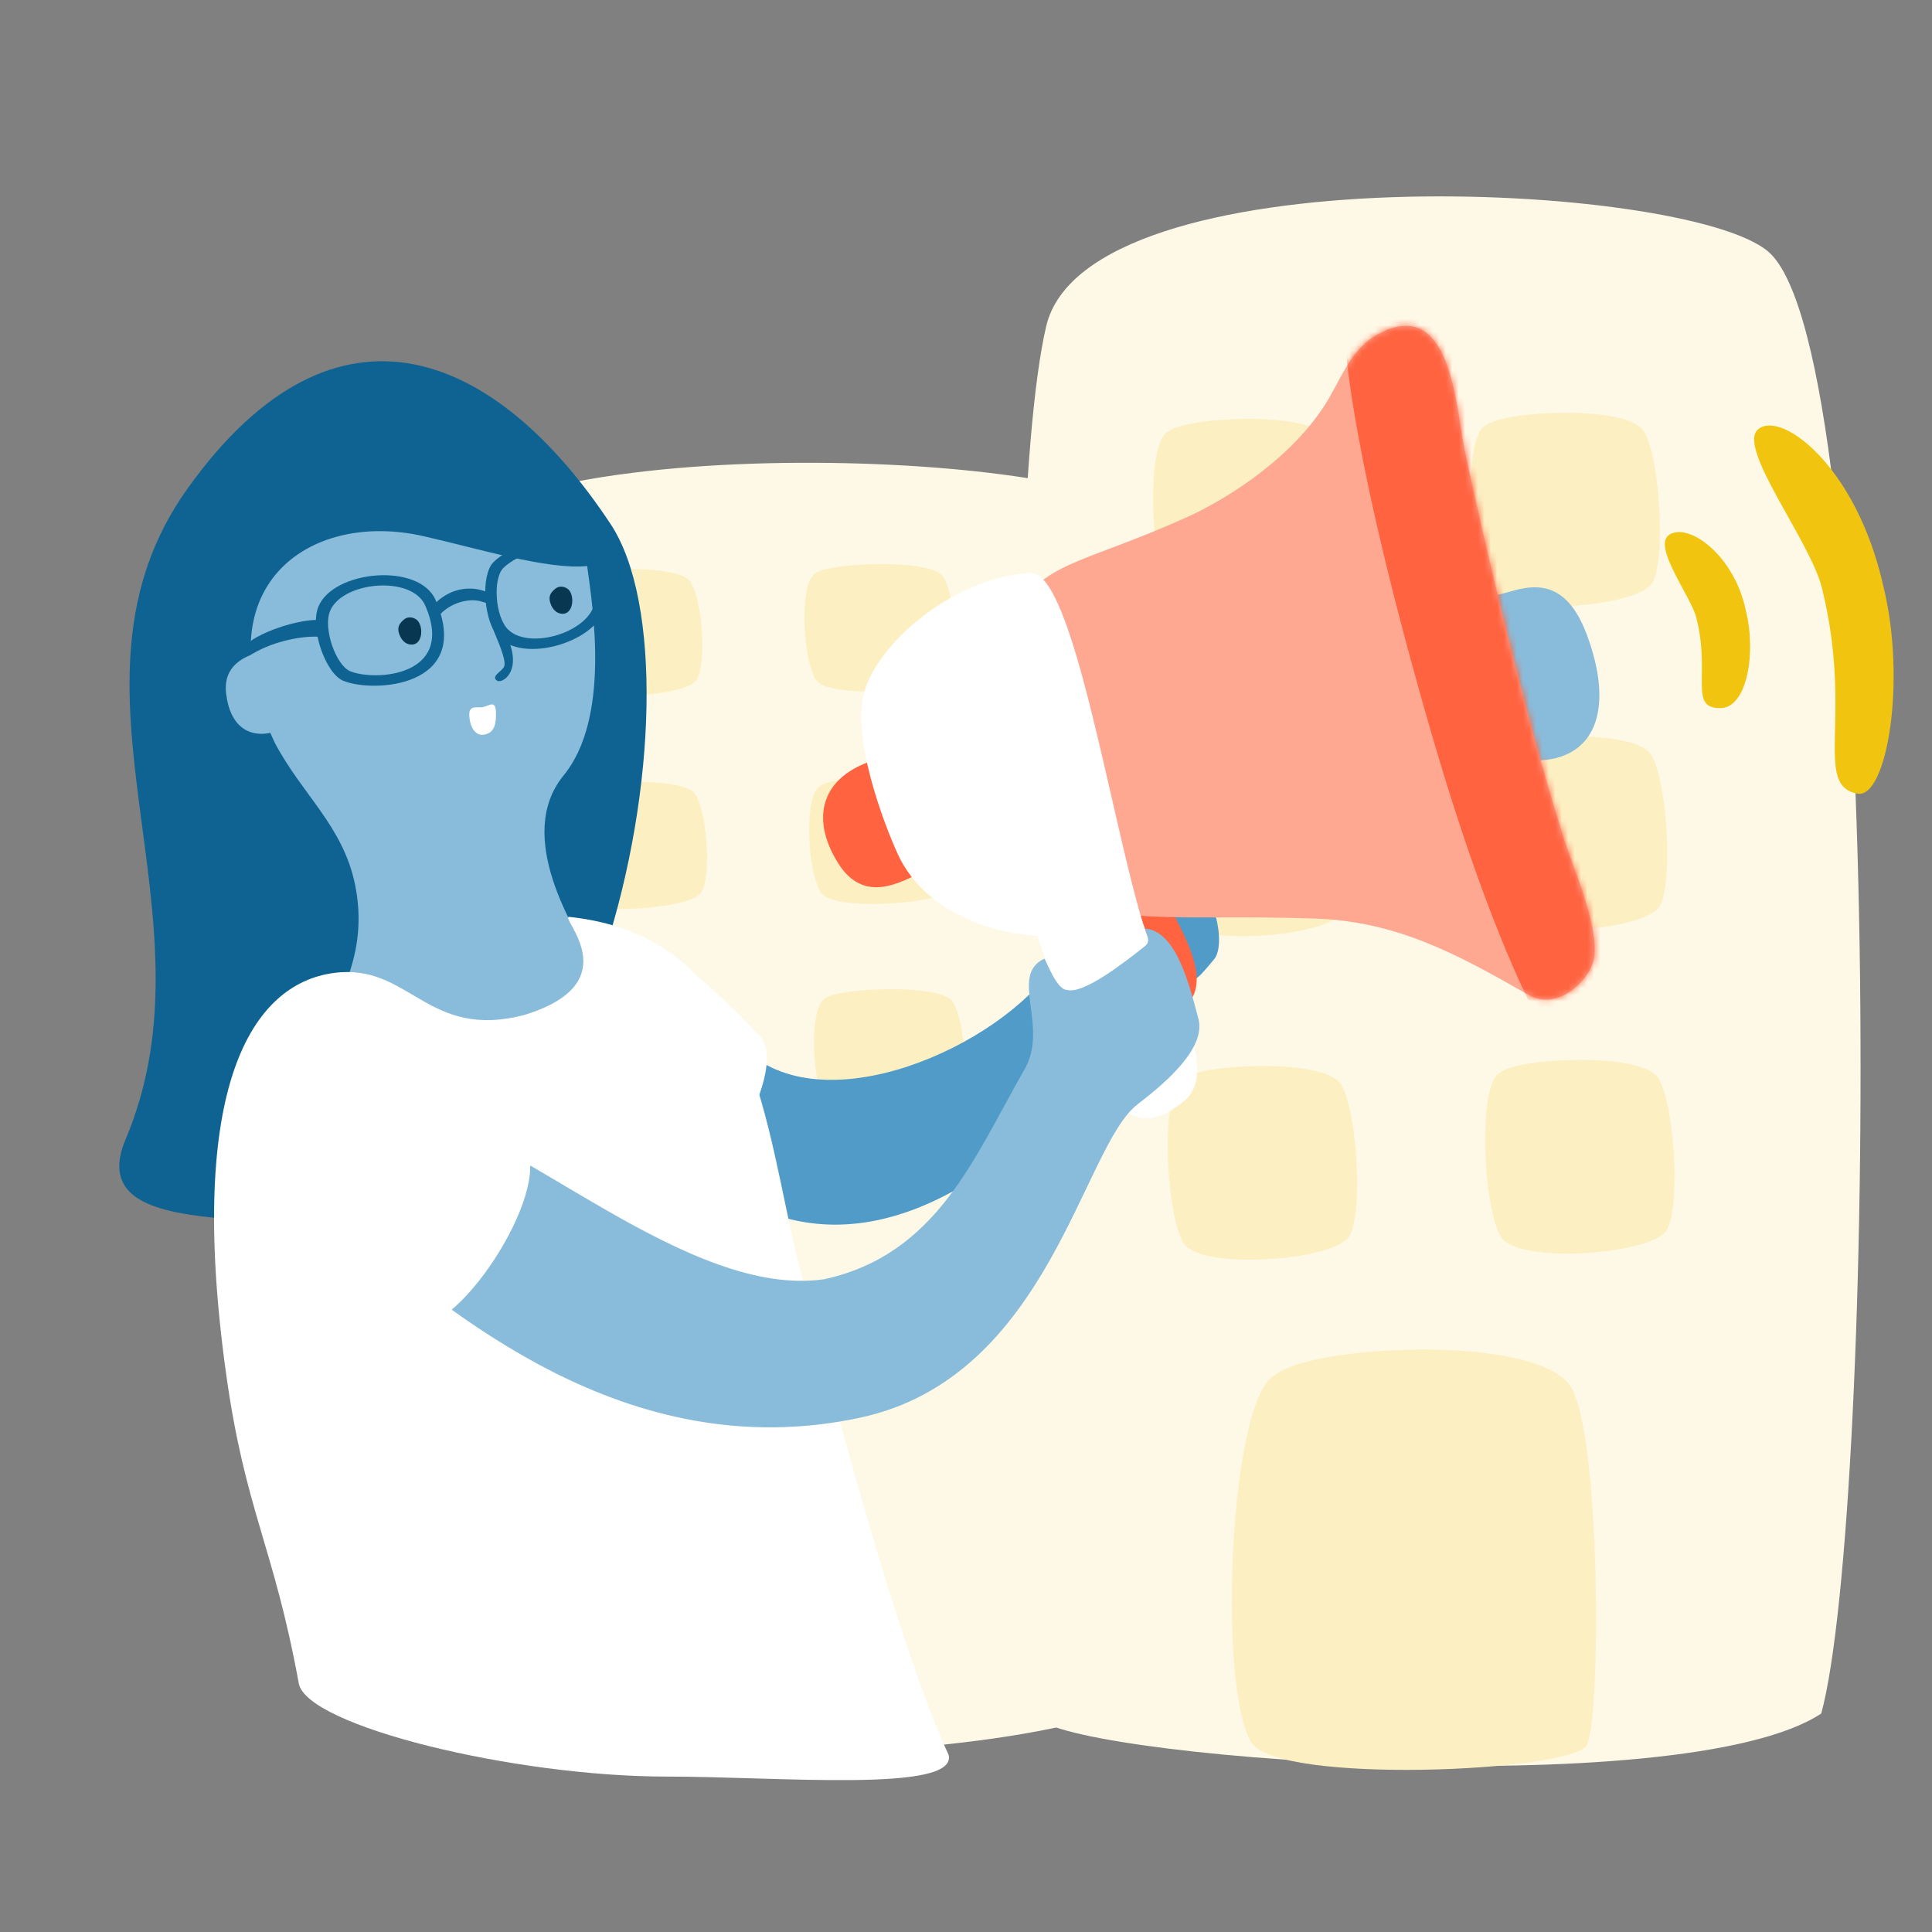
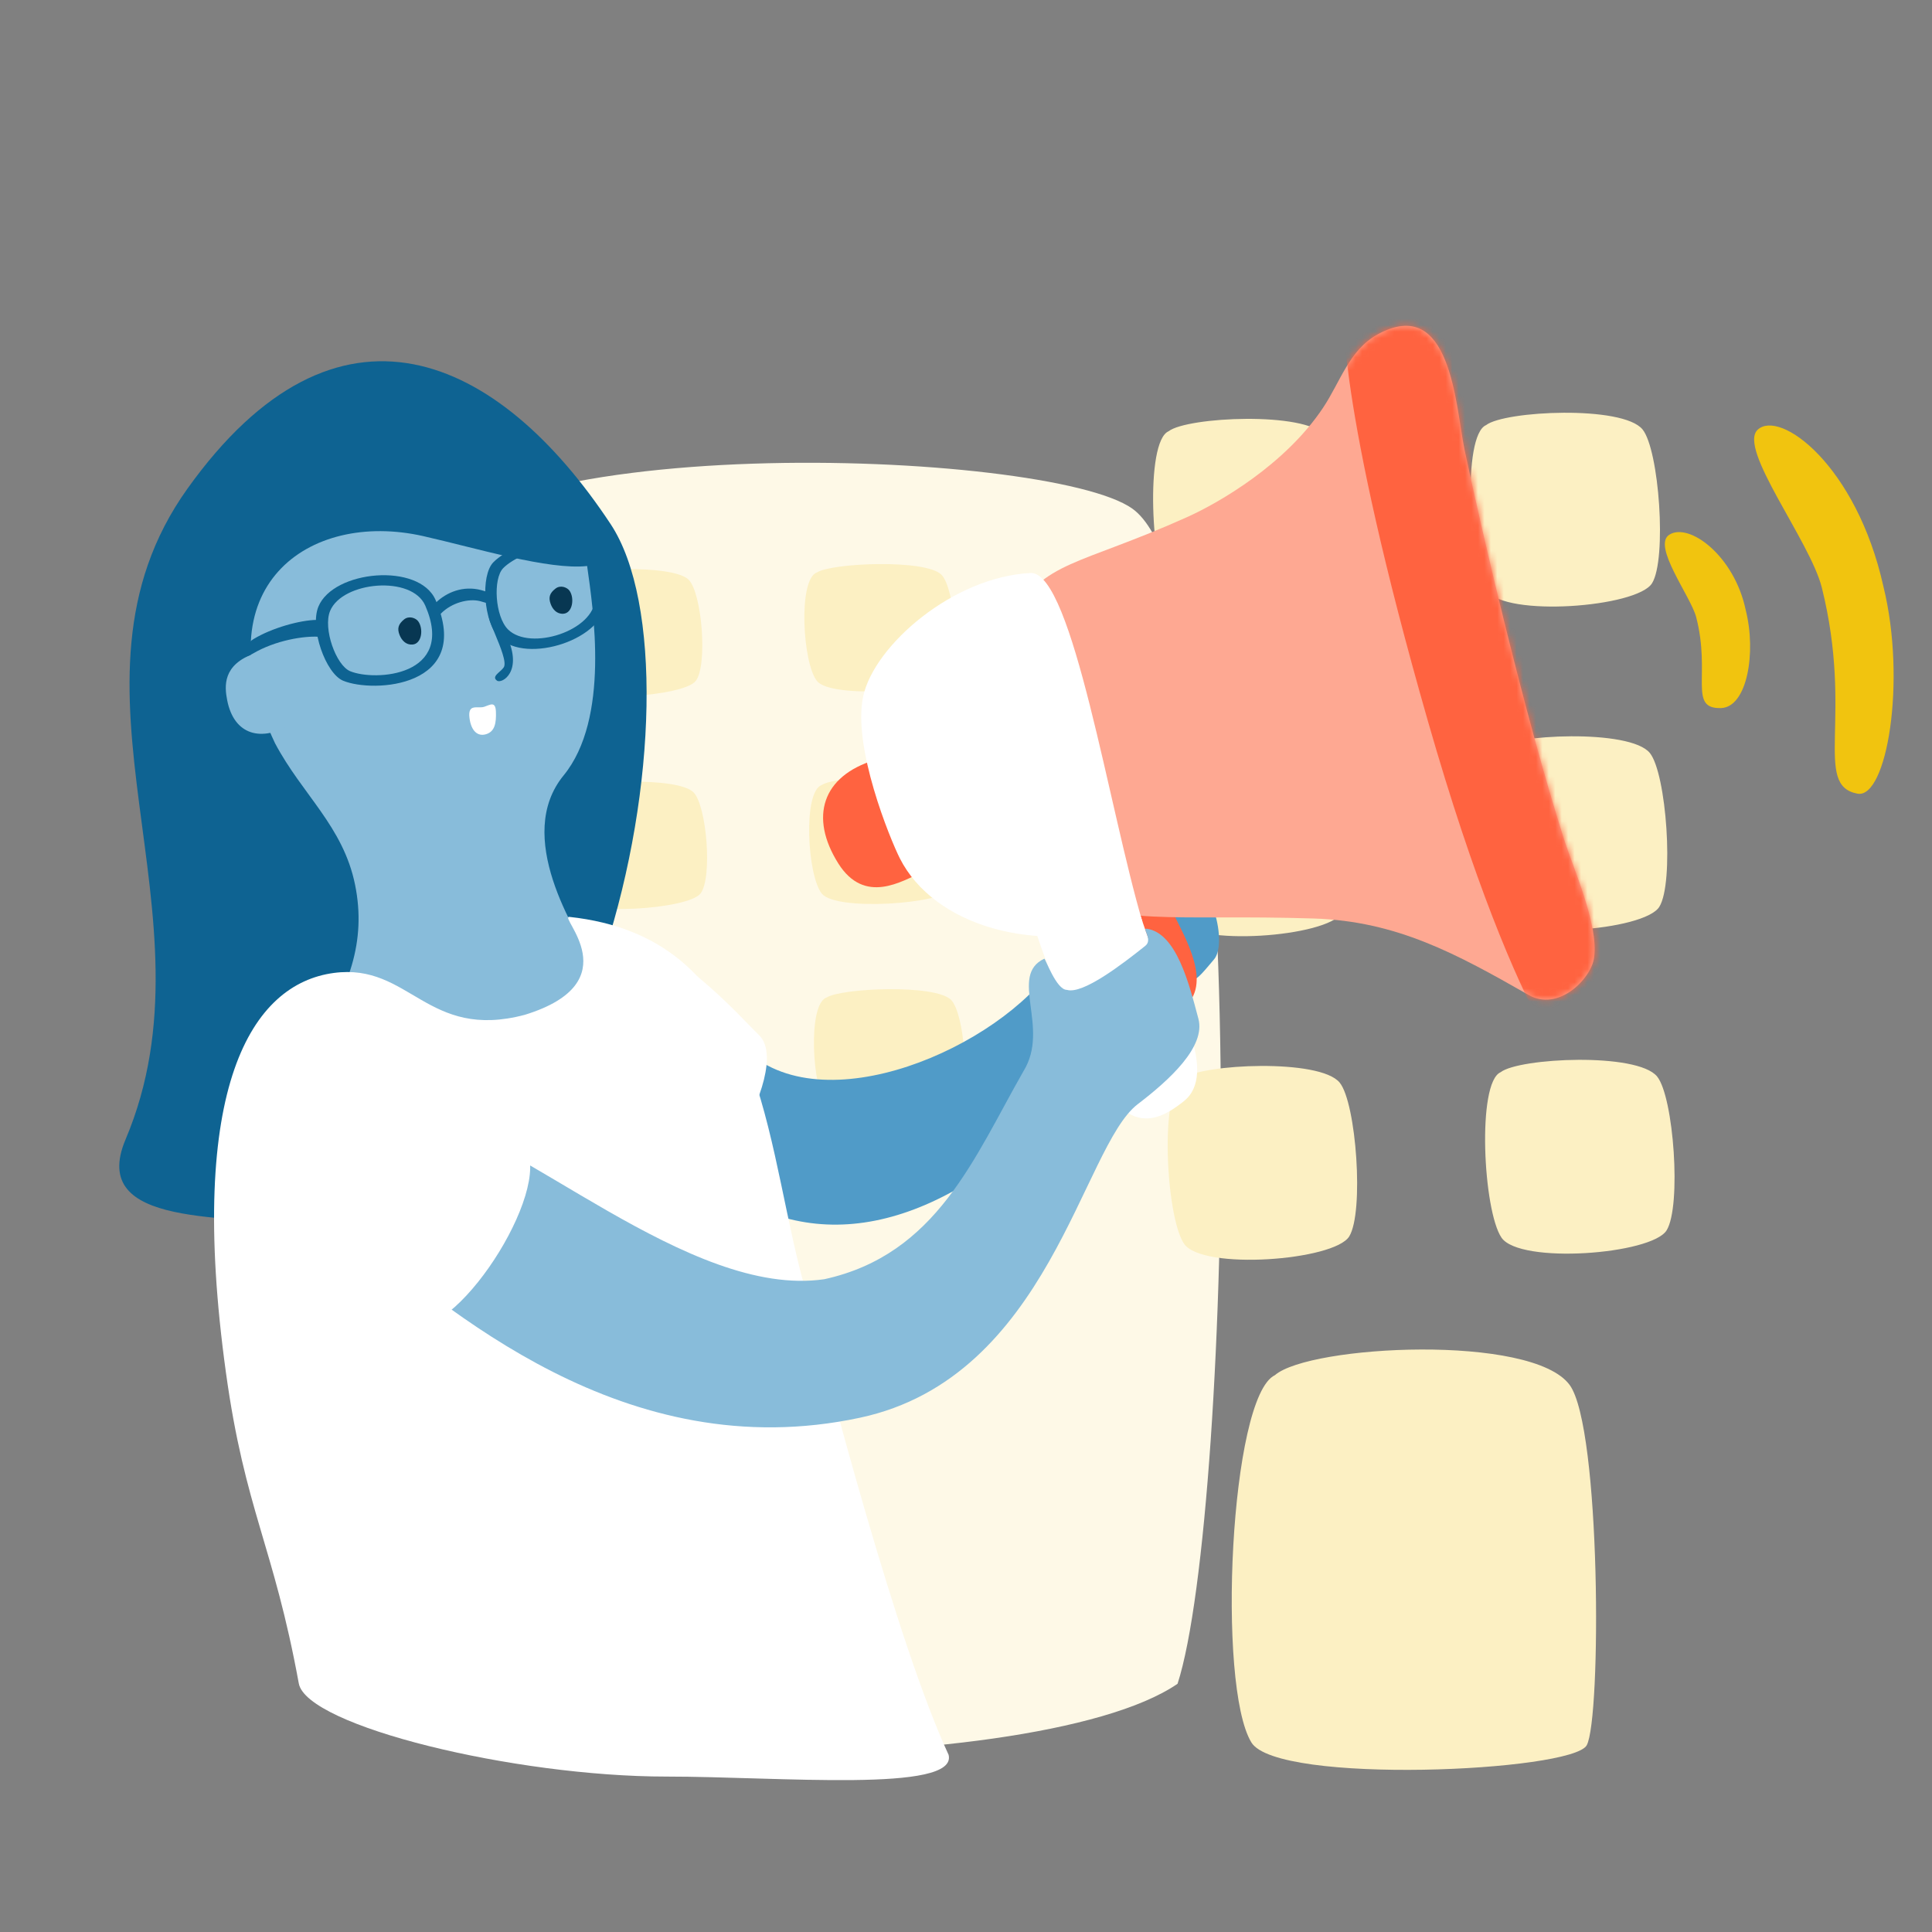
<svg xmlns="http://www.w3.org/2000/svg" width="300" height="300" viewBox="0 0 300 300" fill="none">
  <rect x="0" y="0" width="300" height="300" fill="#808080" stroke="none" />
  <g clip-path="url(#clip0_44_2906)">
    <path fill-rule="evenodd" clip-rule="evenodd" d="M175.834 78.985C194.39 92.232 191.46 234.959 182.849 261.457C160.179 277.011 61.293 275.477 57.881 259.256C56.457 231.532 54.751 118.254 62.869 89.302C69.337 66.235 162.784 69.669 175.834 78.985Z" fill="#FEF9E7" />
    <path fill-rule="evenodd" clip-rule="evenodd" d="M87.629 106.547C85.377 103.817 84.639 90.73 87.602 89.67C89.887 88.195 104.504 87.555 106.948 90.032C108.99 92.101 109.909 103.257 108.047 105.722C106.185 108.187 89.88 109.277 87.629 106.547ZM126.876 105.767C124.625 103.036 123.887 89.95 126.85 88.889C129.135 87.415 143.751 86.775 146.196 89.251C148.238 91.321 149.157 102.477 147.294 104.942C145.432 107.407 129.128 108.497 126.876 105.767ZM127.594 121.896C124.631 122.957 125.369 136.043 127.62 138.773C129.872 141.504 146.176 140.414 148.038 137.949C149.901 135.484 148.982 124.327 146.94 122.258C144.495 119.782 129.879 120.421 127.594 121.896ZM88.372 139.551C86.121 136.821 85.383 123.735 88.346 122.674C90.63 121.199 105.247 120.56 107.691 123.036C109.734 125.105 110.652 136.262 108.79 138.727C106.928 141.192 90.624 142.282 88.372 139.551ZM128.337 154.901C125.374 155.962 126.112 169.048 128.363 171.778C130.615 174.509 146.919 173.419 148.781 170.954C150.644 168.489 149.725 157.332 147.683 155.263C145.238 152.787 130.622 153.426 128.337 154.901ZM89.116 172.557C86.865 169.827 86.126 156.74 89.09 155.68C91.374 154.205 105.991 153.565 108.435 156.042C110.478 158.111 111.396 169.267 109.534 171.732C107.672 174.197 91.367 175.287 89.116 172.557Z" fill="#FCF0C3" />
-     <path fill-rule="evenodd" clip-rule="evenodd" d="M274.534 39.038C293.004 54.615 291.242 235.103 282.801 266.078C261.123 280.378 162.836 272.793 160.72 266.316C159.196 233.867 154.512 84.508 162.454 50.659C168.781 23.692 261.544 28.084 274.534 39.038Z" fill="#FEF9E7" />
    <path fill-rule="evenodd" clip-rule="evenodd" d="M181.599 92.651C178.755 88.482 177.75 68.56 181.465 66.963C184.326 64.732 202.68 63.847 205.764 67.63C208.342 70.792 209.563 87.778 207.239 91.519C204.915 95.259 184.443 96.82 181.599 92.651ZM230.888 91.702C228.044 87.533 227.039 67.61 230.754 66.014C233.614 63.783 251.968 62.897 255.053 66.681C257.631 69.842 258.851 86.828 256.527 90.569C254.203 94.31 233.732 95.871 230.888 91.702ZM231.885 116.254C228.17 117.85 229.176 137.772 232.02 141.942C234.864 146.111 255.335 144.55 257.659 140.809C259.983 137.068 258.762 120.082 256.185 116.921C253.1 113.137 234.746 114.022 231.885 116.254ZM182.731 142.891C179.887 138.722 178.881 118.8 182.597 117.203C185.457 114.972 203.811 114.087 206.896 117.87C209.474 121.032 210.694 138.018 208.37 141.759C206.046 145.499 185.575 147.06 182.731 142.891ZM233.016 166.493C229.301 168.089 230.307 188.012 233.151 192.181C235.995 196.35 256.466 194.789 258.79 191.048C261.114 187.307 259.893 170.321 257.316 167.16C254.231 163.376 235.877 164.262 233.016 166.493ZM183.862 193.131C181.018 188.962 180.013 169.039 183.728 167.443C186.589 165.212 204.943 164.326 208.027 168.11C210.605 171.272 211.826 188.257 209.502 191.998C207.178 195.739 186.706 197.3 183.862 193.131Z" fill="#FCF0C3" />
    <path fill-rule="evenodd" clip-rule="evenodd" d="M197.968 213.535C190.979 216.875 188.94 261.785 194.317 270.569C198.358 277.17 244.106 275.112 246.384 271.006C248.661 266.901 248.608 221.722 243.738 215.059C237.91 207.085 203.345 208.856 197.968 213.535Z" fill="#FCF0C3" />
    <path fill-rule="evenodd" clip-rule="evenodd" d="M172.792 163.133C152.857 187.147 133.591 194.923 117.243 187.406C95.656 188.728 97.934 162.457 113.315 160.091C123.391 175.398 151.162 164.863 162.004 152.116C165.231 148.322 179.687 154.826 172.792 163.133Z" fill="#509BC8" />
    <path fill-rule="evenodd" clip-rule="evenodd" d="M182.089 132.888C188.788 136.86 190.499 146.632 188.521 148.963C185.484 152.537 184.756 153.873 181.916 149.841C176.069 141.533 181.204 139.386 179.604 135.961C178.087 132.717 177.516 131.537 177.763 131.479C179.268 131.135 180.427 131.902 182.089 132.888" fill="#509BC8" />
    <path d="M271.076 94.735C269.311 86.282 262.289 81.102 259.224 83.021C256.48 84.724 262.544 92.599 263.383 95.834C265.706 104.765 262.102 110.111 267.257 109.949C271.291 109.79 272.749 101.347 271.076 94.735Z" fill="#F1C40F" />
    <path d="M292.455 91.064C288.265 72.239 276.38 63.5 272.927 66.731C269.806 69.657 281.041 83.954 282.885 91.213C287.883 111.221 281.477 121.958 288.428 123.239C292.945 124.069 296.089 105.871 292.455 91.064Z" fill="#F1C40F" />
-     <path d="M239.384 118.052C248.075 117.476 250.551 109.553 246.358 98.435C242.572 88.384 236.305 91.476 233.089 92.236C224.222 94.327 226.912 91.631 229.245 106.756C231.811 123.364 232.788 119.436 239.384 118.052Z" fill="#88BCDA" />
    <path d="M135.88 117.999C127.643 120.49 125.651 126.895 130.175 134.081C134.267 140.568 140.08 136.796 143.104 135.477C151.446 131.824 149.014 134.451 146.07 123.891C142.805 112.256 142.063 115.393 135.88 117.999Z" fill="#FF6340" />
    <path d="M168.693 147.135C172.554 157.106 178.533 160.532 183.736 156.519C188.442 152.887 183.958 145.508 182.149 141.752C177.228 131.449 172.361 117.03 165.188 123.091C158.015 129.153 165.141 139.487 168.693 147.135Z" fill="#FF6340" />
    <path d="M165.246 156.55C172.772 175.926 177.869 175.752 183.82 170.998C189.233 166.706 182.609 155.285 180.391 150.639C174.251 137.811 173.126 119.697 164.92 126.858C156.714 134.02 157.72 137.175 165.246 156.55Z" fill="white" />
    <path d="M157.239 95.814C162.061 87.019 167.407 87.896 184.312 80.306C189.404 78.016 199.586 72.096 205.442 63.319C208.135 59.294 209.501 54.34 213.935 51.914C225.288 45.72 226.01 62.915 227.395 69.741C230.288 83.379 236.64 110.609 242.76 130.001C244.314 134.934 248.266 143.561 247.527 148.727C247.068 151.999 241.962 157.182 237.306 154.464C226.184 148.125 216.922 143.037 204.009 142.625C182.065 141.922 173.089 144.033 163.502 138.09C158.89 135.223 153.223 103.152 157.239 95.814Z" fill="#FEA892" />
    <mask id="mask0_44_2906" style="mask-type:alpha" maskUnits="userSpaceOnUse" x="155" y="50" width="93" height="106">
      <path d="M157.239 95.814C162.061 87.019 167.407 87.896 184.312 80.306C189.404 78.016 199.586 72.096 205.442 63.319C208.135 59.294 209.501 54.34 213.935 51.914C225.288 45.72 226.01 62.915 227.395 69.741C230.288 83.379 236.64 110.609 242.76 130.001C244.314 134.934 248.266 143.561 247.527 148.727C247.068 151.999 241.962 157.182 237.306 154.464C226.184 148.125 216.922 143.037 204.009 142.625C182.065 141.922 173.089 144.033 163.502 138.09C158.89 135.223 153.223 103.152 157.239 95.814Z" fill="#FF9279" />
    </mask>
    <g mask="url(#mask0_44_2906)">
      <path d="M208.612 47.482C208.612 47.482 207.391 62.005 221.755 112.076C236.119 162.147 246.84 170.36 246.84 170.36L269.455 158.882L228.143 43.133L208.612 47.482Z" fill="#FF6340" />
    </g>
    <path d="M134.043 108.099C132.33 115.975 138.227 130.316 139.736 133.302C144.947 143.572 160.671 148.702 177.411 143.193C172.203 125.639 166.569 89.028 160.111 88.971C148.008 89.533 135.758 100.215 134.043 108.099Z" fill="white" />
    <path fill-rule="evenodd" clip-rule="evenodd" d="M94.827 81.397C77.398 55.015 52.335 43.36 29.099 75.892C7.115 106.67 34.319 141.885 19.498 176.93C13.595 190.89 35.851 188.396 47.997 190.511C91.979 198.171 110.695 105.414 94.827 81.397Z" fill="#0E6392" />
    <path fill-rule="evenodd" clip-rule="evenodd" d="M117.861 160.736C123.45 166.152 108.428 190.489 100.591 189.11C93.703 187.899 81.701 175.016 79.445 160.726C77.142 146.156 87.591 145.027 95.277 145.325C104.274 145.676 114.721 157.691 117.861 160.736" fill="white" />
    <path fill-rule="evenodd" clip-rule="evenodd" d="M65.708 83.244C47.871 79.216 31.234 91.175 42.705 115.407C46.936 123.396 53.295 128.312 55.138 137.397C56.921 146.186 54.183 153.668 48.627 161.745C46.751 164.472 67.926 170.034 83.182 165.774C93.389 162.925 94.805 153.902 92.484 150.025C89.107 144.38 79.819 129.822 87.514 120.411C94.739 111.575 92.122 94.716 91.17 87.889C85.253 88.558 73.831 85.078 65.708 83.244" fill="#88BCDA" />
    <path fill-rule="evenodd" clip-rule="evenodd" d="M39.57 101.445C34.553 103.2 34.845 106.535 35.279 108.74C36.337 114.141 40.597 115.332 45.415 112.349C48.431 110.482 42.75 100.332 39.57 101.445" fill="#88BCDA" />
    <path fill-rule="evenodd" clip-rule="evenodd" d="M39.35 99.244C42.185 97.516 46.579 96.286 49.204 96.257C50.29 96.245 50.681 98.866 49.504 98.879C47.239 98.723 42.788 99.409 39.255 101.496C36.552 103.092 37.735 100.229 39.35 99.244Z" fill="#0E6392" />
    <path fill-rule="evenodd" clip-rule="evenodd" d="M67.681 93.58C69.321 91.99 71.897 90.876 74.748 91.64C76.098 92.001 77.594 92.636 76.85 93.625C76.524 94.056 75.358 93.548 74.539 93.343C72.761 92.895 70.121 93.588 68.481 95.263C68.105 95.647 67.474 96.276 67.093 95.809C66.756 95.397 66.878 94.36 67.681 93.58" fill="#0E6392" />
    <path fill-rule="evenodd" clip-rule="evenodd" d="M92.41 92.898C92.361 97.94 82.321 101.143 78.889 97.745C76.868 95.745 76.521 89.873 78.138 88.22C80.952 85.344 92.523 81.261 92.41 92.898ZM76.603 87.314C74.612 89.349 75.039 96.575 77.527 99.038C81.751 103.22 94.107 99.277 94.167 93.072C94.306 78.749 80.066 83.774 76.603 87.314Z" fill="#0E6392" />
    <path fill-rule="evenodd" clip-rule="evenodd" d="M54.368 104.222C52.167 103.301 50.138 97.587 51.253 94.875C53.147 90.269 63.968 89.277 66.039 94.045C70.823 105.05 58.195 105.822 54.368 104.222ZM67.639 93.174C65.089 87.306 51.773 88.527 49.442 94.195C48.069 97.533 50.567 104.566 53.275 105.699C57.986 107.669 73.527 106.719 67.639 93.174Z" fill="#0E6392" />
    <path fill-rule="evenodd" clip-rule="evenodd" d="M62.049 98.609C61.645 97.6 61.845 96.923 62.733 96.194C63.512 95.555 64.554 95.969 64.924 96.457C65.76 97.557 65.55 99.955 64.065 100.084C63.058 100.17 62.386 99.451 62.049 98.609" fill="#083752" />
    <path fill-rule="evenodd" clip-rule="evenodd" d="M85.501 93.766C85.135 92.747 85.359 92.082 86.268 91.388C87.065 90.78 88.087 91.23 88.437 91.728C89.229 92.852 88.934 95.231 87.452 95.304C86.448 95.354 85.806 94.615 85.501 93.766" fill="#083752" />
    <path fill-rule="evenodd" clip-rule="evenodd" d="M78.689 98.767C81.27 104.28 77.937 106.204 77.189 105.699C76.213 105.039 77.763 104.346 78.225 103.62C79.168 102.138 74.312 94.052 76.449 95.766C77.434 96.556 78.001 97.297 78.689 98.767" fill="#0E6392" />
    <path fill-rule="evenodd" clip-rule="evenodd" d="M75.615 113.961C76.805 113.522 77.078 112.312 77.006 110.505C76.938 108.809 76.109 109.455 75.171 109.755C74.172 110.074 72.623 109.177 72.898 111.457C73.141 113.477 74.178 114.491 75.615 113.961Z" fill="white" />
    <path fill-rule="evenodd" clip-rule="evenodd" d="M88.409 142.373C117.738 145.544 118.493 174.413 124.208 197.078C128.719 214.974 139.345 255.341 147.299 272.489C148.787 278.435 120.913 275.865 103.496 275.865C79.889 275.865 47.609 268.027 46.396 261.401C42.471 239.937 38.042 234.517 35.084 213.138C28.927 168.628 39.127 152.779 51.833 151.079C63.642 149.499 66.291 161.617 81.502 157.577C97.98 152.487 86.626 142.181 88.409 142.373Z" fill="white" />
    <path fill-rule="evenodd" clip-rule="evenodd" d="M158.929 166.324C163.103 159.583 156.561 151.478 162.161 148.866C162.312 148.795 164.035 153.723 165.663 153.705C168.115 154.457 174.272 149.719 177.839 146.873C179.079 145.884 177.243 144.092 178.06 144.211C182.684 144.881 184.631 152.719 186.086 158.183C187.245 162.535 181.619 167.673 176.667 171.455C168.009 178.068 162.936 213.851 133.538 220.143C96.912 227.981 69.396 203.029 54.289 191.01C51.197 188.55 49.84 169.949 63.97 172.694C80.608 175.932 106.964 201.683 127.993 198.637C145.486 194.805 151.256 179.754 158.929 166.324Z" fill="#88BCDA" />
    <path fill-rule="evenodd" clip-rule="evenodd" d="M81.111 177.653C86.7 183.069 71.678 207.406 63.841 206.027C56.953 204.816 44.951 191.933 42.694 177.643C40.392 163.073 50.84 161.944 58.527 162.242C67.524 162.593 77.971 174.608 81.111 177.653" fill="white" />
  </g>
  <defs>
    <clipPath id="clip0_44_2906">
      <rect width="300" height="300" fill="white" />
    </clipPath>
  </defs>
</svg>